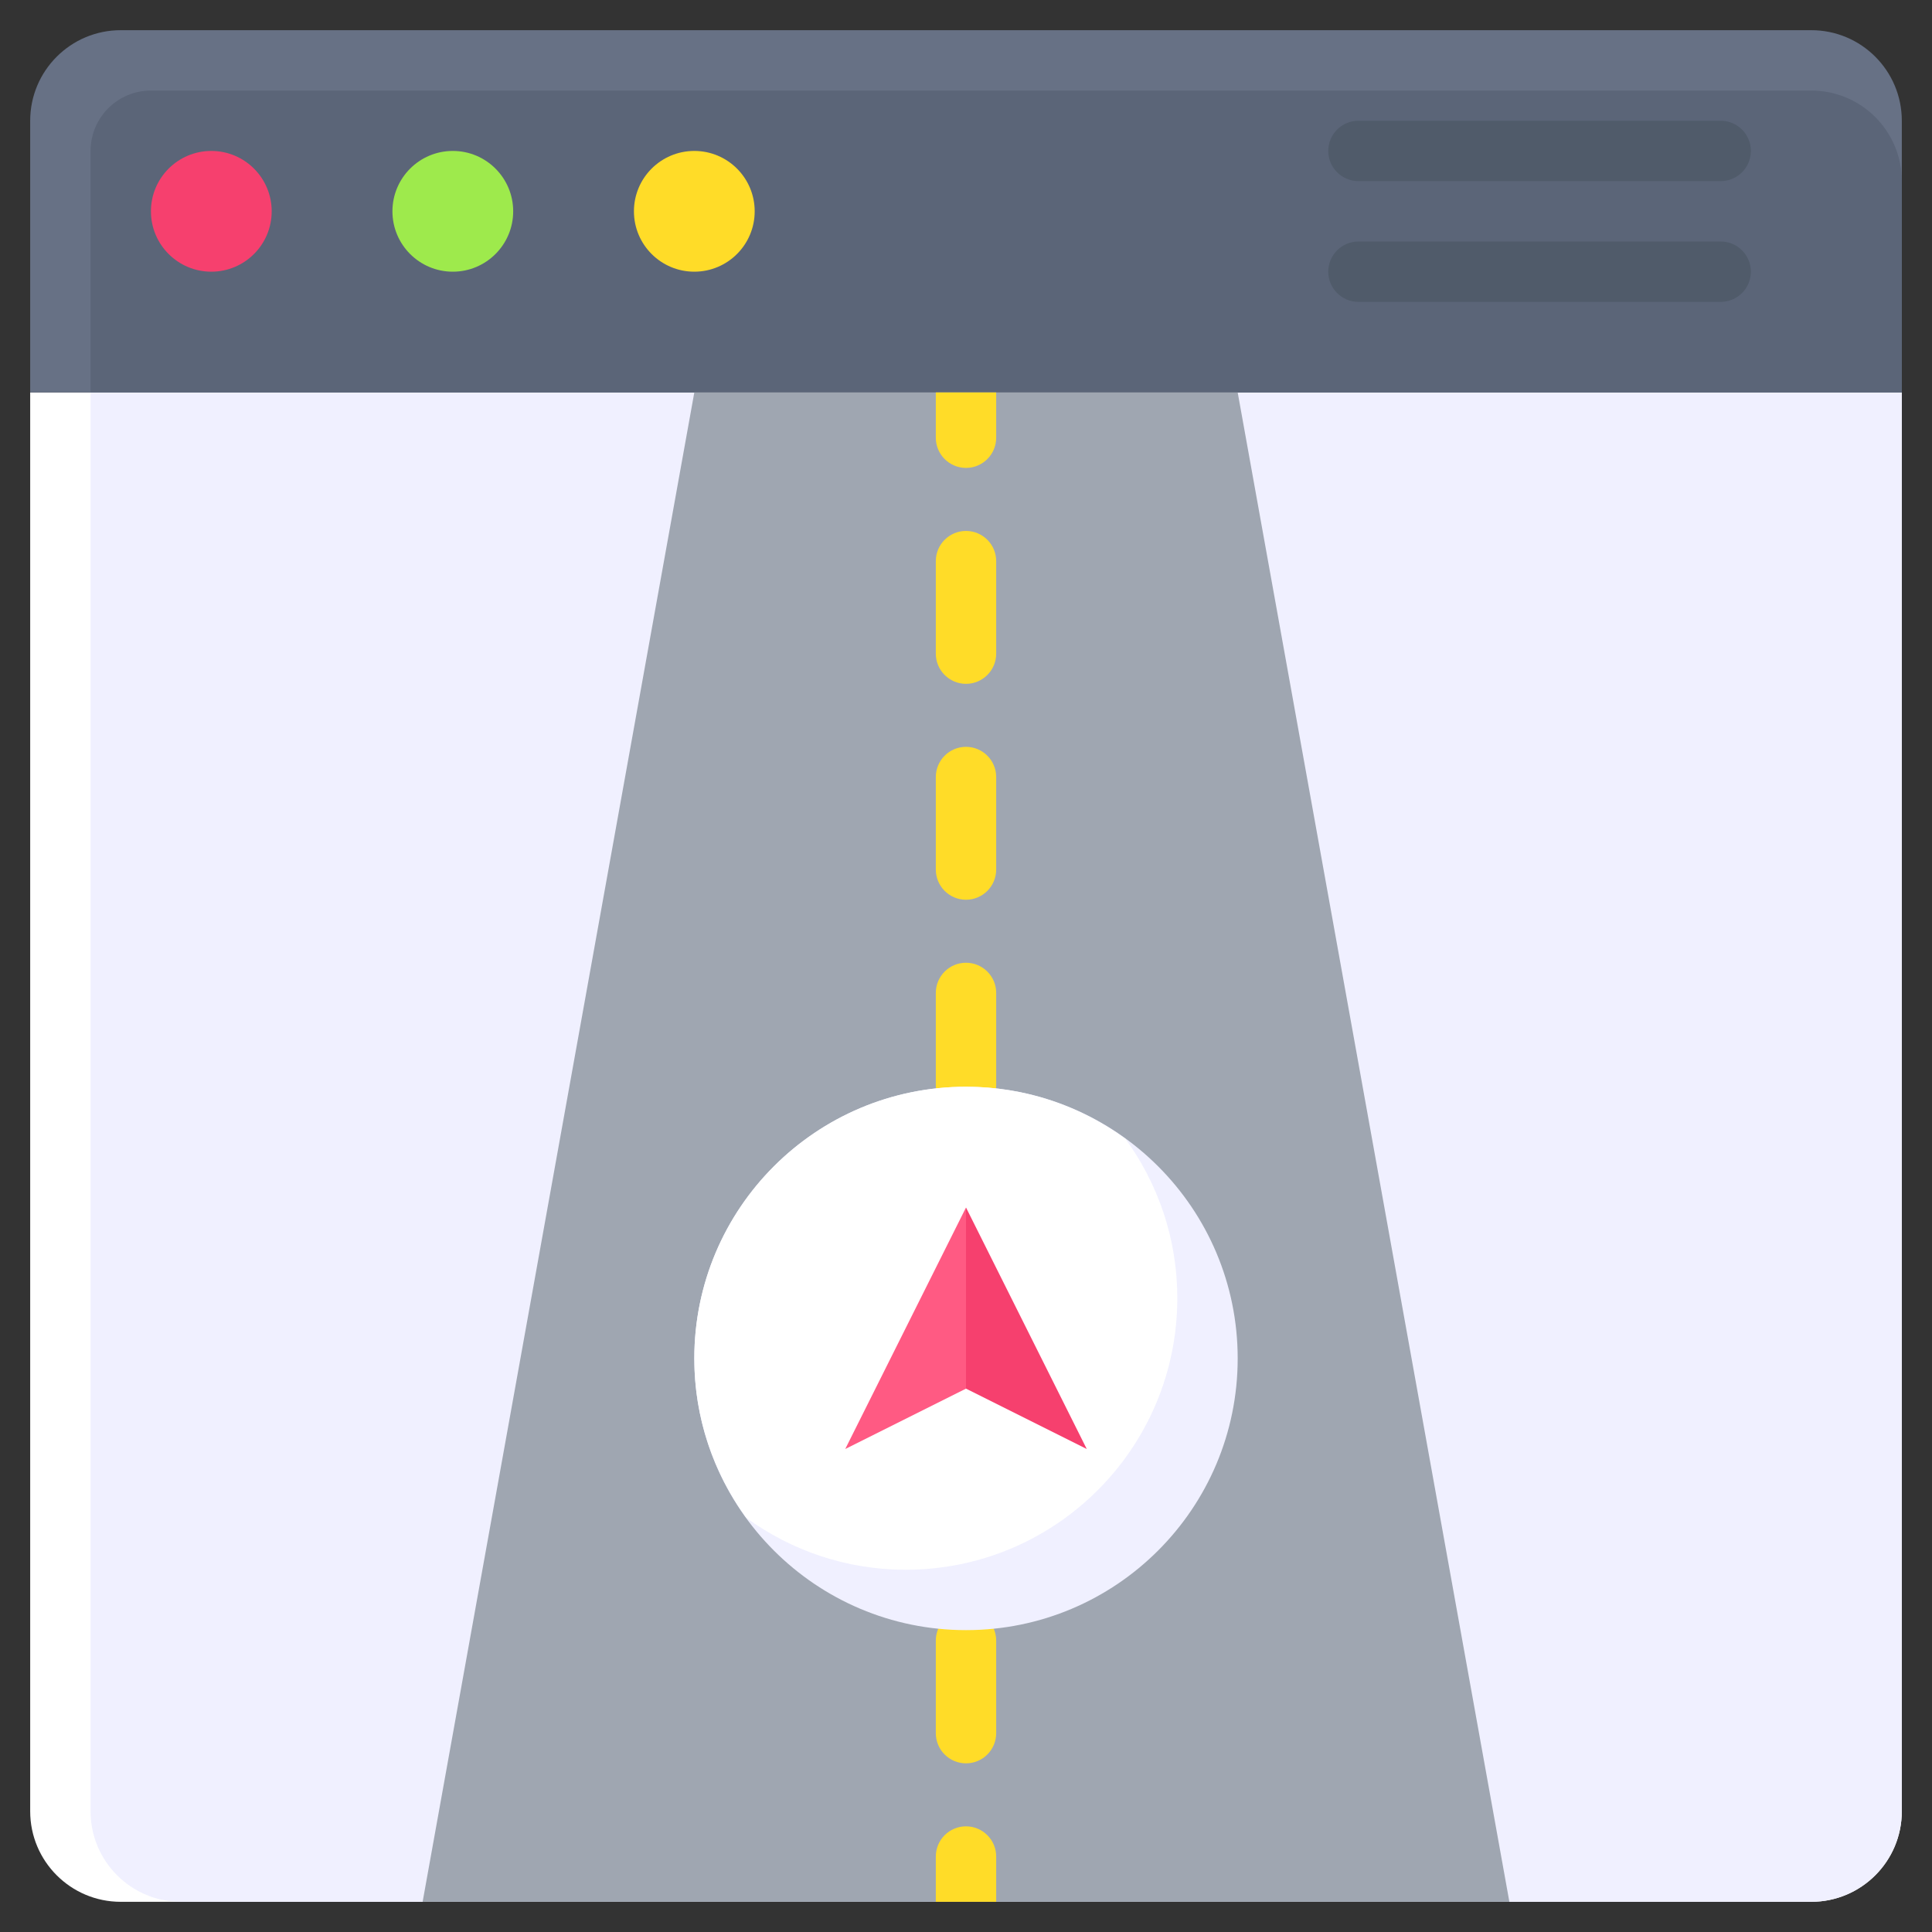
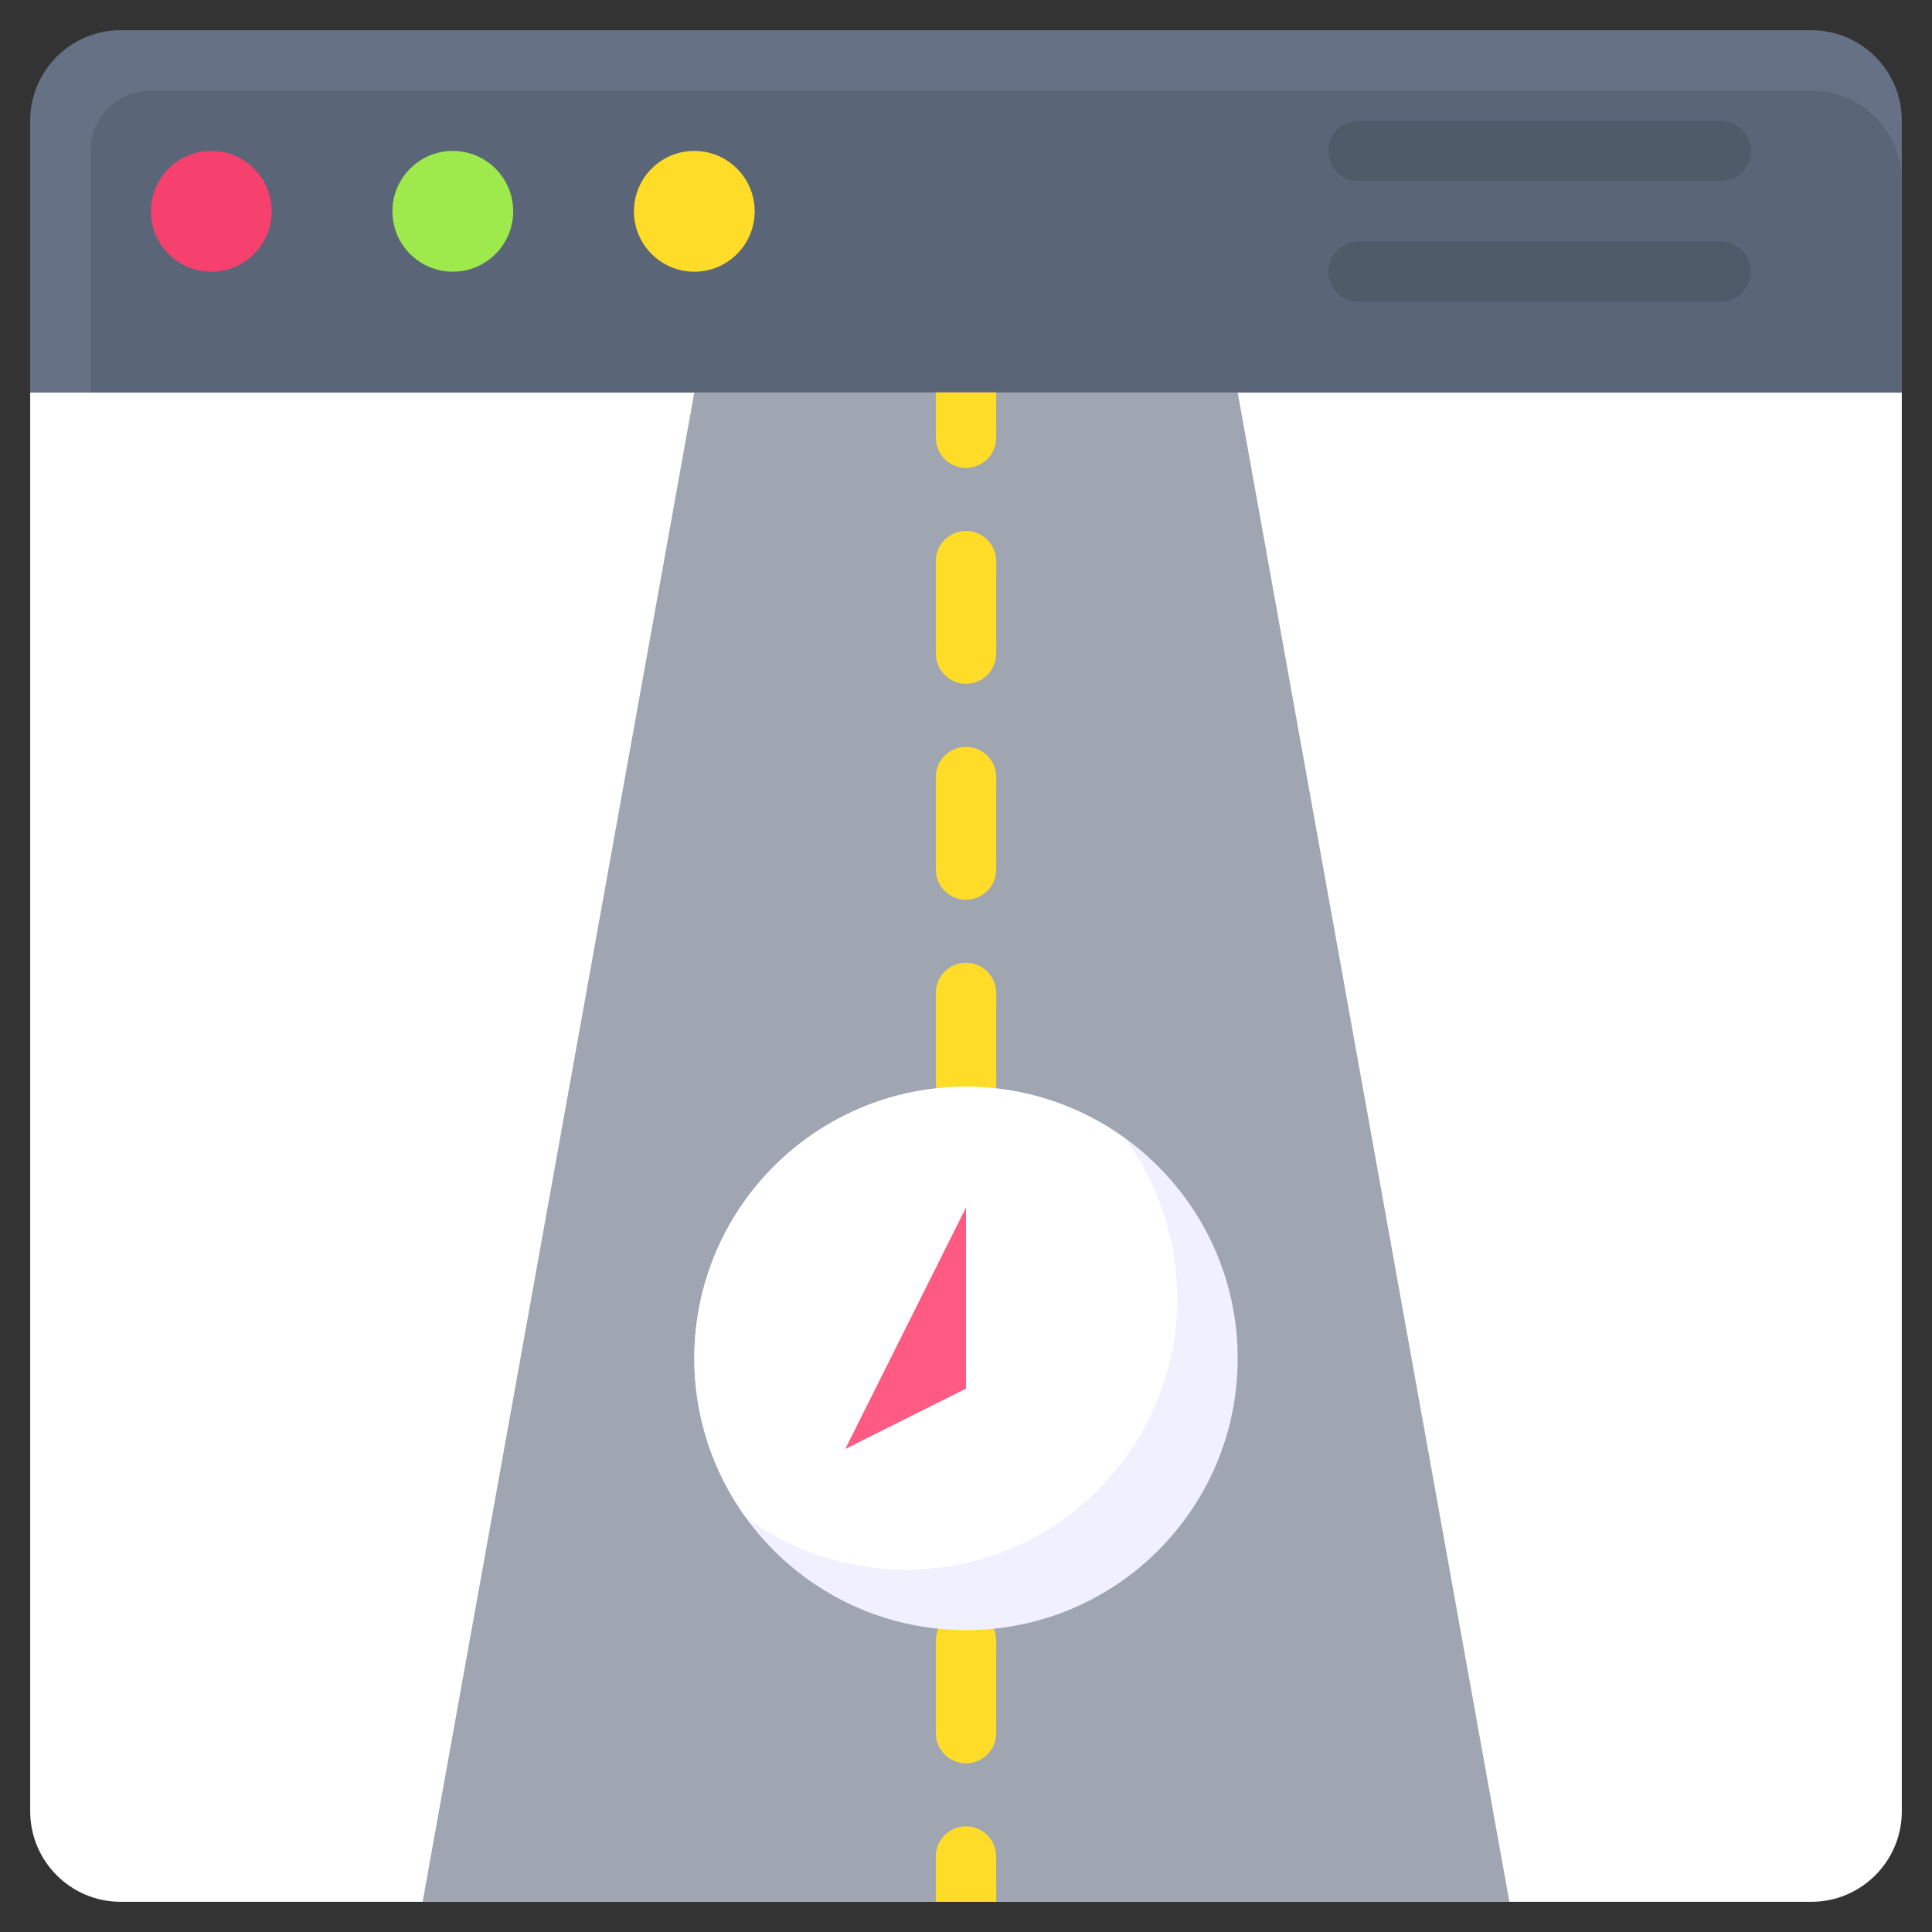
<svg xmlns="http://www.w3.org/2000/svg" id="uuid-b94f7f50-1ed5-447c-bd97-c8f01813f296" height="512" viewBox="0 0 64 64" width="512">
  <rect x="0" y="0" width="64" height="64" fill="#333333" stroke="none" />
  <g>
    <path d="m1 13h62v47c0 1.657-1.343 3-3 3h-56c-1.657 0-3-1.343-3-3z" fill="#fff" />
-     <path d="m3 13h60v47c0 1.657-1.343 3-3 3h-54c-1.657 0-3-1.343-3-3z" fill="#f0f0ff" />
    <g>
      <path d="m1 13h62v-9c0-1.657-1.343-3-3-3h-56c-1.657 0-3 1.343-3 3z" fill="#677185" />
      <path d="m3 13h60v-7c0-1.657-1.343-3-3-3h-55c-1.105 0-2 .895-2 2z" fill="#5b6578" />
      <circle cx="7" cy="7" fill="#f6406e" r="2" />
      <circle cx="15" cy="7" fill="#9eea4c" r="2" />
      <circle cx="23" cy="7" fill="#ffdc28" r="2" />
    </g>
  </g>
  <g fill="#505b6a">
    <path d="m57 6h-12c-.552 0-1-.448-1-1s.448-1 1-1h12c.552 0 1 .448 1 1s-.448 1-1 1z" />
    <path d="m57 10h-12c-.552 0-1-.448-1-1s.448-1 1-1h12c.552 0 1 .448 1 1s-.448 1-1 1z" />
  </g>
  <path d="m41 13 9 50h-36l9-50z" fill="#9fa6b1" />
  <g fill="#ffdc28">
    <path d="m31 13v1.5c0 .552.448 1 1 1s1-.448 1-1v-1.5z" />
    <path d="m32 58.413c-.552 0-1-.447-1-1v-3.065c0-.553.448-1 1-1s1 .447 1 1v3.065c0 .553-.448 1-1 1zm0-7.152c-.552 0-1-.447-1-1v-3.065c0-.553.448-1 1-1s1 .447 1 1v3.065c0 .553-.448 1-1 1zm0-7.152c-.552 0-1-.447-1-1v-3.065c0-.553.448-1 1-1s1 .447 1 1v3.065c0 .553-.448 1-1 1zm0-7.152c-.552 0-1-.447-1-1v-3.065c0-.552.448-1 1-1s1 .448 1 1v3.065c0 .553-.448 1-1 1zm0-7.152c-.552 0-1-.448-1-1v-3.065c0-.552.448-1 1-1s1 .448 1 1v3.065c0 .552-.448 1-1 1zm0-7.152c-.552 0-1-.448-1-1v-3.065c0-.552.448-1 1-1s1 .448 1 1v3.065c0 .552-.448 1-1 1z" />
    <path d="m32 60.5c-.552 0-1 .447-1 1v1.5h2v-1.5c0-.553-.448-1-1-1z" />
  </g>
  <g>
    <g>
      <circle cx="32" cy="45" fill="#f0f0ff" r="9" />
      <path d="m30 52c4.971 0 9-4.029 9-9 0-1.974-.643-3.795-1.721-5.279-1.484-1.078-3.304-1.721-5.279-1.721-4.971 0-9 4.029-9 9 0 1.975.643 3.795 1.721 5.279 1.484 1.078 3.304 1.721 5.279 1.721z" fill="#fff" />
      <path d="m28 48 4-2v-6z" fill="#ff5a83" />
    </g>
-     <path d="m32 40v6l4 2z" fill="#f6406e" />
  </g>
</svg>